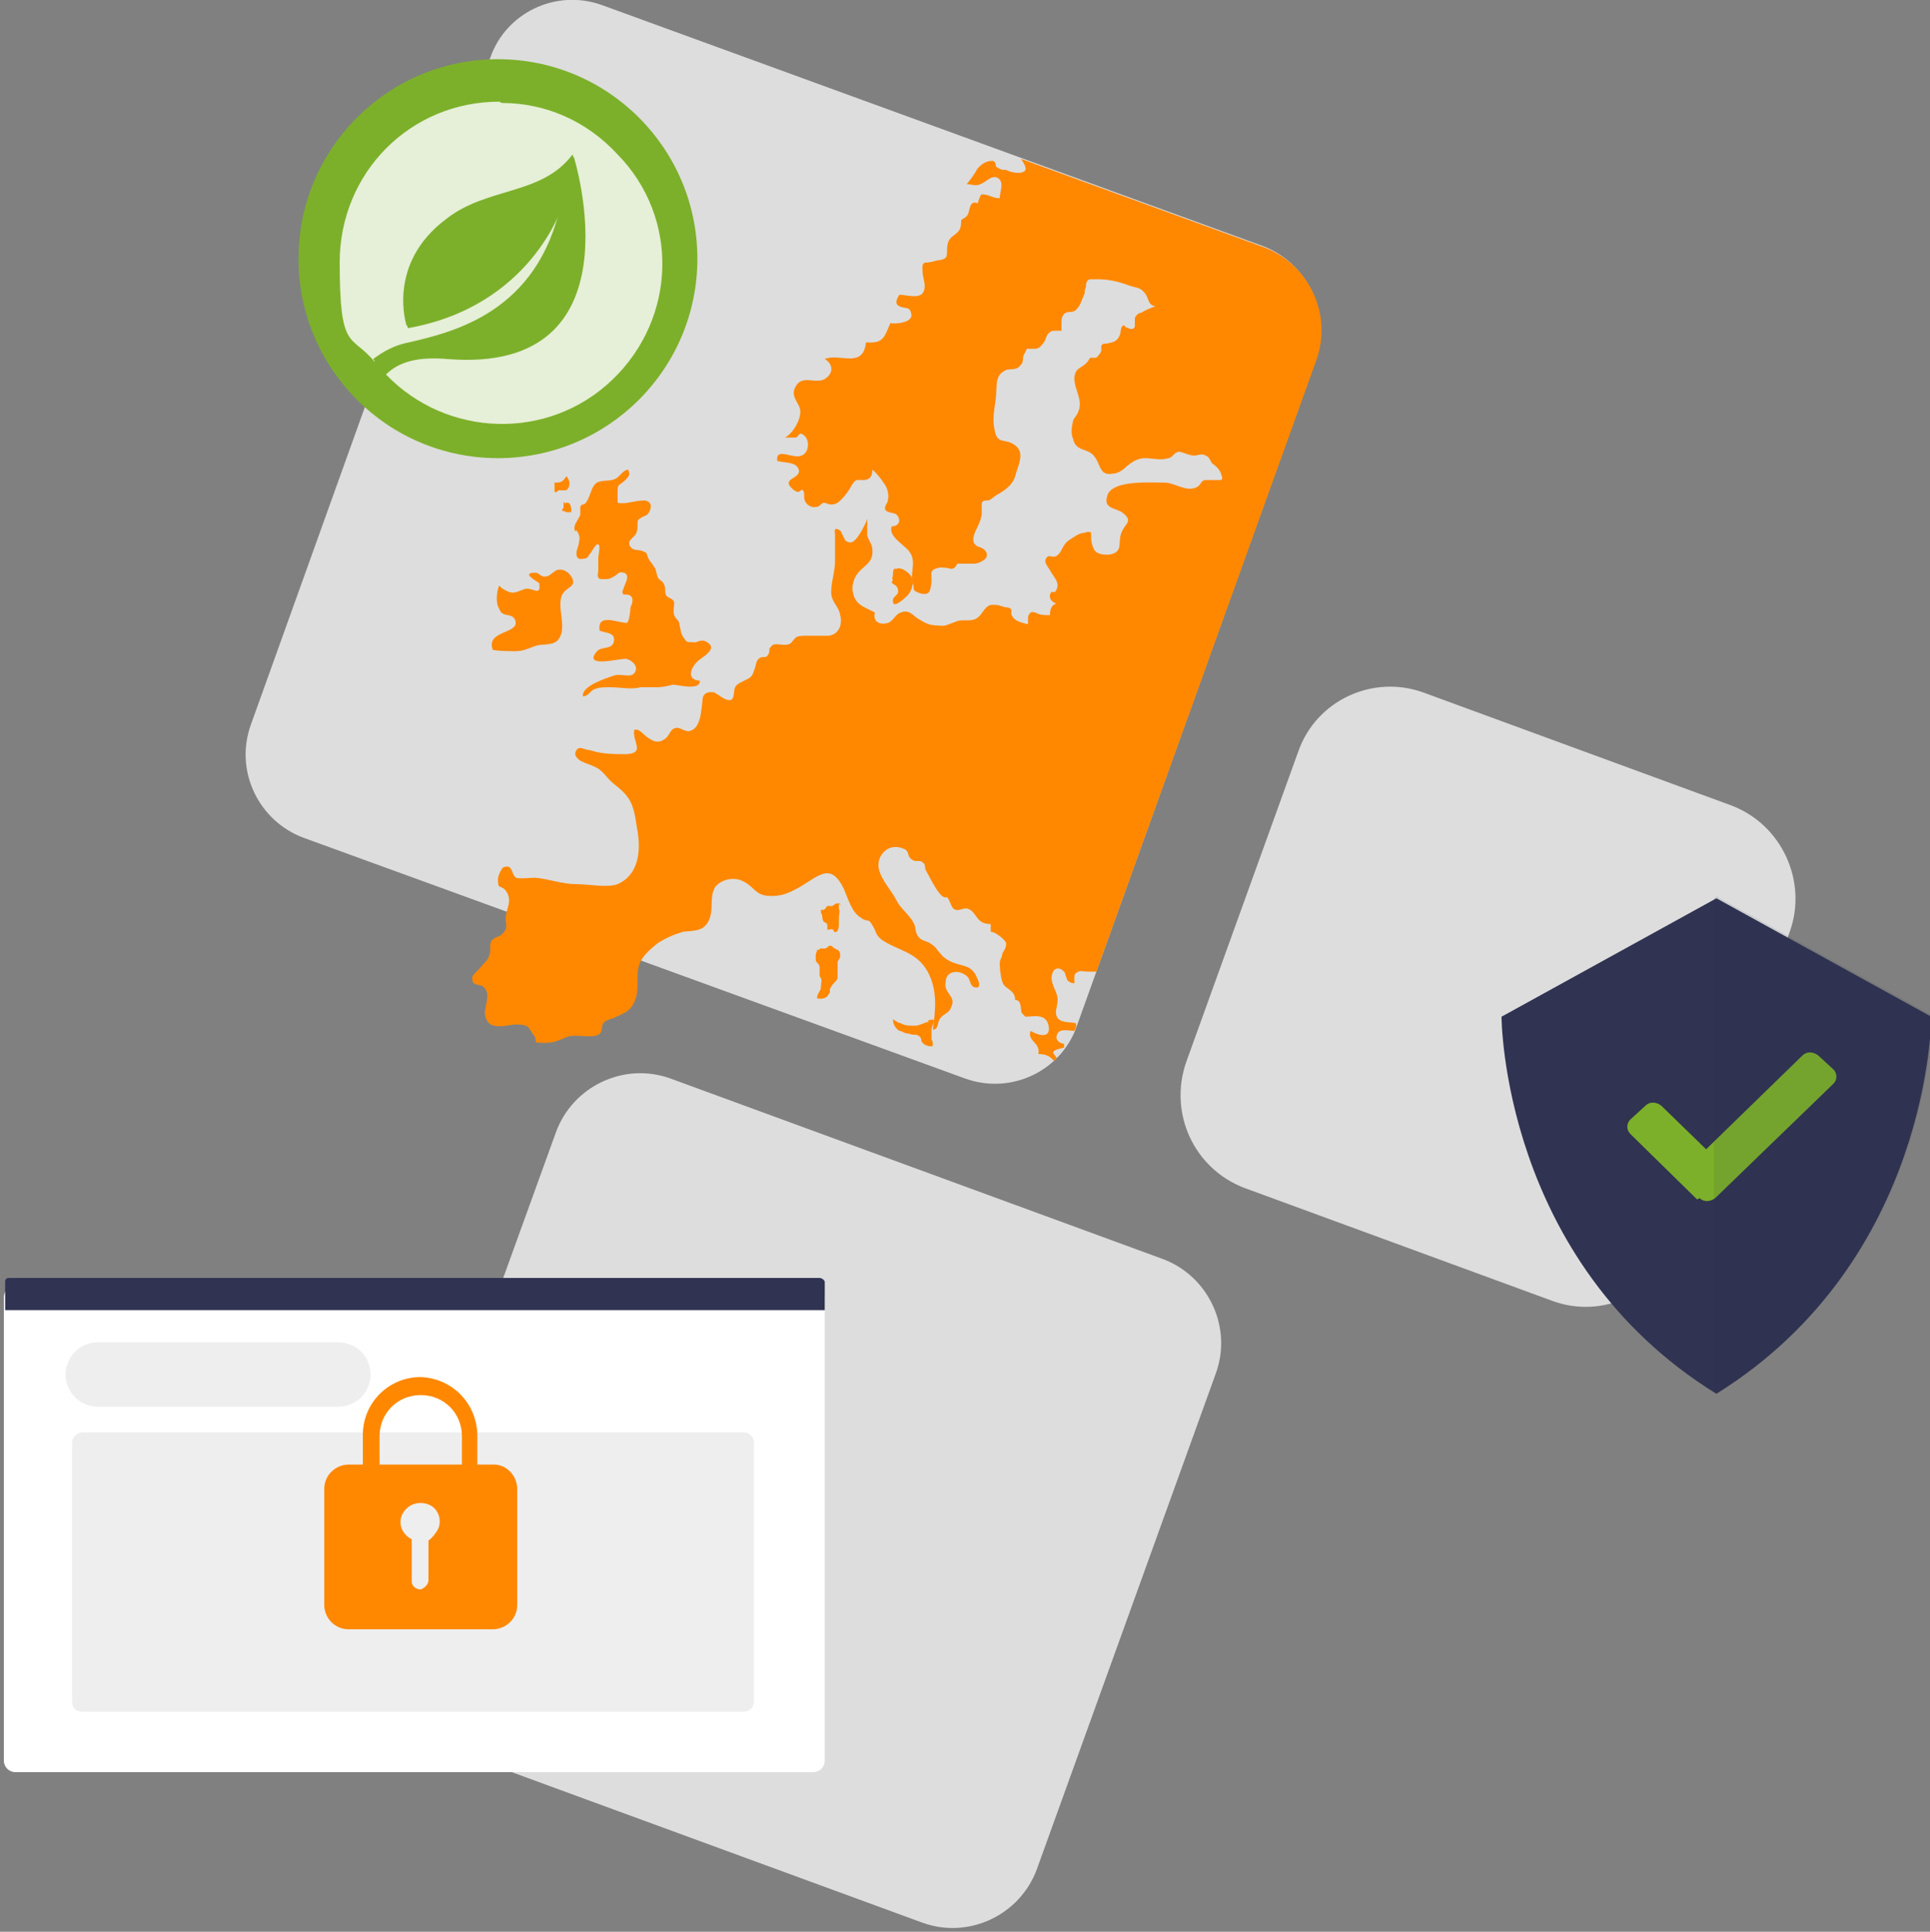
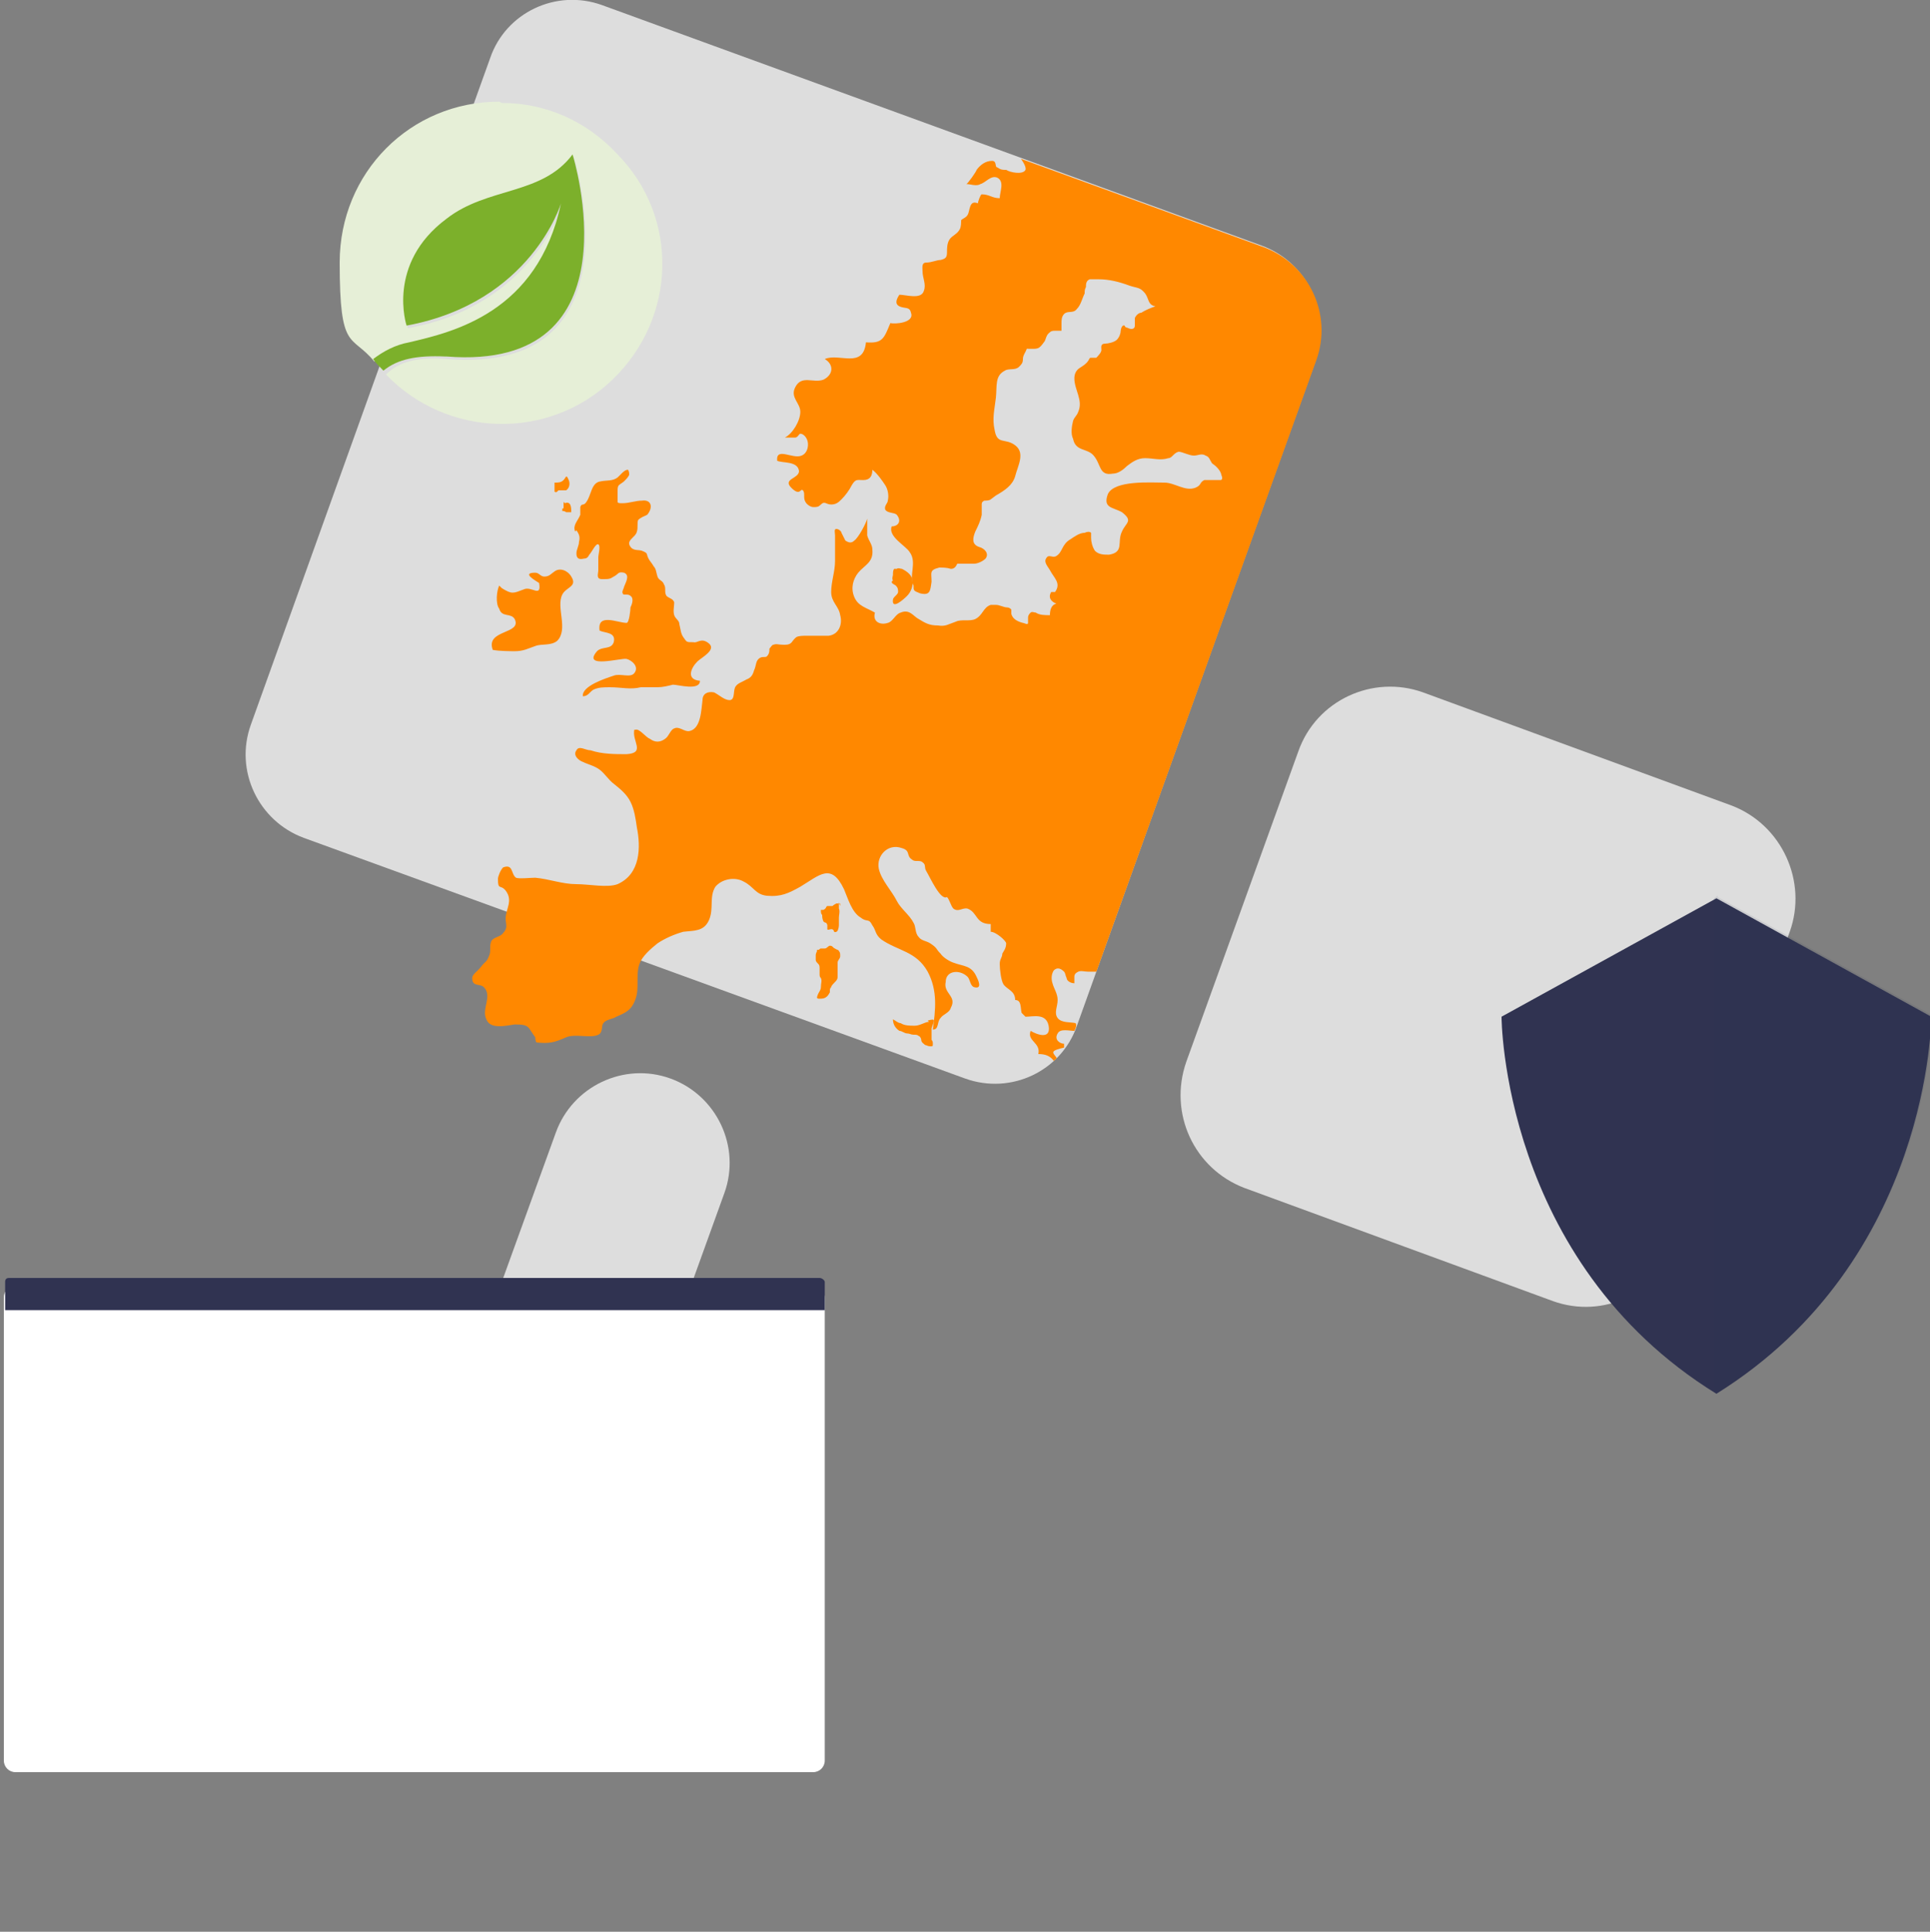
<svg xmlns="http://www.w3.org/2000/svg" version="1.1" viewBox="0 0 150 150.1">
  <rect x="0" y="0" width="150" height="150.1" fill="#808080" stroke="none" />
  <defs>
    <style>
      .cls-1 {
        fill: #e6efd7;
      }

      .cls-2 {
        fill: #7cb02a;
      }

      .cls-3 {
        isolation: isolate;
        opacity: .1;
      }

      .cls-3, .cls-4 {
        fill: #303351;
      }

      .cls-5 {
        fill: #fff;
      }

      .cls-6, .cls-7 {
        fill: none;
      }

      .cls-8 {
        fill: #7cb02b;
      }

      .cls-9 {
        fill: #f80;
      }

      .cls-10 {
        fill: #ddd;
      }

      .cls-11 {
        fill: #eee;
      }

      .cls-12 {
        clip-path: url(#clippath);
      }

      .cls-7 {
        stroke: #eee;
        stroke-linecap: round;
        stroke-miterlimit: 10;
        stroke-width: 5px;
      }
    </style>
    <clipPath id="clippath">
      <path class="cls-6" d="M102.3,28c1.3-3.6-.6-7.5-4.1-8.8L46.8.5c-3.5-1.3-7.4.6-8.7,4.1l-18.6,51.7c-1.3,3.6,12.6,22.6,16.1,23.9l10.8,4.1,17.1-4.4,11.5,3.9c3.6,1.3,7.5-.6,8.7-4.1l18.6-51.7Z" />
    </clipPath>
  </defs>
  <g>
    <g id="Ebene_1">
      <path class="cls-10" d="M102.2,27.9c1.3-3.6-.6-7.5-4.1-8.8L46.8.4c-3.6-1.3-7.5.6-8.7,4.1l-18.6,51.8c-1.3,3.6.6,7.5,4.1,8.8l51.4,18.7c3.6,1.3,7.5-.6,8.7-4.1l18.6-51.8h0Z" />
      <path class="cls-6" d="M102.2,27.9c1.3-3.6-.6-7.5-4.1-8.8L46.8.4c-3.6-1.3-7.5.6-8.7,4.1l-18.6,51.8c-1.3,3.6.6,7.5,4.1,8.8l51.4,18.7c3.6,1.3,7.5-.6,8.7-4.1l18.6-51.8h0Z" />
      <path class="cls-6" d="M0,.1h150v150.1H0V.1Z" />
      <path class="cls-10" d="M134.6,62.6l-24-8.8c-3.9-1.4-8.3.6-9.7,4.6l-8.7,24.1c-1.4,4,.6,8.3,4.5,9.8l24,8.8c3.9,1.4,8.2-.6,9.7-4.6l8.7-24.1c1.4-3.9-.6-8.3-4.5-9.8h0Z" />
-       <path class="cls-10" d="M90.3,97.8l-38.2-14c-3.6-1.3-7.6.6-8.9,4.2l-13.9,38.4c-1.3,3.6.6,7.6,4.2,9l38.2,14c3.6,1.3,7.6-.6,8.9-4.2l13.9-38.5c1.3-3.6-.6-7.6-4.2-8.9h0Z" />
+       <path class="cls-10" d="M90.3,97.8l-38.2-14c-3.6-1.3-7.6.6-8.9,4.2l-13.9,38.4c-1.3,3.6.6,7.6,4.2,9c3.6,1.3,7.6-.6,8.9-4.2l13.9-38.5c1.3-3.6-.6-7.6-4.2-8.9h0Z" />
      <path class="cls-4" d="M133.4,69.8l-16.7,9.2s0,19,16.7,29.3c16.7-10.4,16.7-29.3,16.7-29.3l-16.7-9.2Z" />
-       <path class="cls-2" d="M131.9,93.2l-5.2-5.1c-.3-.3-.3-.8,0-1.1l1.2-1.1c.3-.3.8-.3,1.2,0l3.5,3.4,7.5-7.3c.3-.3.8-.3,1.2,0l1.2,1.1c.3.3.3.8,0,1.1l-9.2,8.9c-.4.3-.9.3-1.2,0h0Z" />
      <path class="cls-3" d="M133.5,69.6l-.3.2v38.2c0,0,.2.1.3.2,16.7-10.4,16.7-29.3,16.7-29.3l-16.7-9.2h0Z" />
      <path class="cls-5" d="M1.2,99.9h62c.4,0,.9.4.9.9v36c0,.5-.4.9-.9.9H1.2c-.5,0-.9-.4-.9-.9v-36c0-.5.4-.9.9-.9Z" />
      <path class="cls-4" d="M63.7,99.3H.7c-.2,0-.3.1-.3.3v2.2h63.7v-2.2c0-.1-.2-.3-.4-.3Z" />
-       <path class="cls-11" d="M6.4,111.3h51.4c.4,0,.8.3.8.8v20.1c0,.5-.4.8-.8.8H6.4c-.5,0-.8-.3-.8-.8v-20.1c0-.4.4-.8.8-.8Z" />
-       <path class="cls-9" d="M38.2,113.8h-1.1v-2.2c0-2.5-1.9-4.5-4.4-4.6-2.5,0-4.5,2-4.5,4.5v2.3h-1.1c-1,0-1.9.8-1.9,1.9v9c0,1,.8,1.9,1.9,1.9h11.2c1,0,1.9-.8,1.9-1.9v-9c0-1-.8-1.9-1.8-1.9ZM33.3,119.6v3.2c0,.3-.3.6-.6.7-.4,0-.7-.3-.7-.6v-3.3c-.8-.4-1.1-1.3-.7-2s1.2-1,2-.7c.8.3,1.1,1.3.7,2-.2.3-.4.6-.7.8ZM35.8,113.8h-6.3v-2.2c0-1.8,1.4-3.2,3.2-3.2s3.2,1.4,3.2,3.2v2.2h0,0Z" />
-       <path class="cls-7" d="M7.6,106.8h18.7" />
-       <circle class="cls-2" cx="38.7" cy="20.1" r="15.5" />
      <path class="cls-1" d="M38.8,7.9c-6.9,0-12.4,5.5-12.4,12.5s.9,5.5,2.7,7.7c.8-.7,1.8-1.1,2.8-1.3,3.4-.8,10-2.3,11.8-10.8,0,0-2.4,7.8-12,9.5,0,0-1.5-4.8,3.1-8.3,3.2-2.4,7.4-1.8,9.8-5,0,0,5.3,16.9-9.8,15.7-2.3-.2-3.8.2-4.8,1.2,4.7,4.9,12.6,5.2,17.6.4s5.2-12.6.4-17.5c-2.4-2.6-5.6-4-9-4Z" />
      <path class="cls-8" d="M34.7,27.7c15.1,1.2,9.8-15.7,9.8-15.7-2.4,3.2-6.6,2.5-9.8,5-4.7,3.5-3.1,8.3-3.1,8.3,9.7-1.8,12-9.5,12-9.5-1.8,8.5-8.4,10-11.8,10.8-1.1.2-2,.7-2.8,1.3.2.3.5.6.8.9,1.1-.9,2.6-1.2,4.8-1.1Z" />
      <g class="cls-12">
        <g>
          <path class="cls-9" d="M112.2,76c-.5-.6-1.2-1-1.8-1.3-.6,0-.9.8-1.5,1-.8.2-1.8.3-2.5.3-.9,0-1.6-.4-2.4-.6-.6-.1-.6,0-1-.4-.3-.2-.5-.4-.8-.6-1.3-.6-3.5-1.2-4.8-.4-.8.5-1.1.8-2,1-.4,0-.7.2-1.1.3-.3,0-1.1-.1-1.3,0-.4.3-.2.7-.6.9-.4.2-1,0-1.4,0-.9,0-1.7-.3-2.4-.3-.3,1.1.8,1.3,1.2,2.1.3.9-.4,1.7-.3,2.6.1.8,1.1.9,1.6,1.5.2.3.1.8.4,1,.3.3.9.2,1.4.2,0,.7.7.8,1.1.4.6-.5.2-.9,1.3-.9.8,0,.9.4,1.6.8.8.4,1,.2,1.8,0,.7-.1,1,.1,1.7.2.5,0,1-.4,1.6-.4.2-.2.3-.3.4-.4.6-.4,1.2-.8,2-1.1,1.5-.6,2.8-1,4.4-.8.9.1,1.7.2,2.7.3,1,0,1.7.1,1.7-1s0-1.4.1-2.2c.1-.9,0-1.5-.7-2.2h0ZM89.8,75.3c.8-.4,1.2,0,2,0,.2-.6-.3-.9-.6-1.3-.3-.6-.4-1.1-.6-1.7-.2-.7-.4-.7.1-1.3.6-.6.7-.5.8-1.4.9.2.7-.9.8-1.5,0,0,.5-.1.6-.2.2,0,.3-.1.4-.3.3-.3,0-.7-.3-.9.2-.2.6,0,.8-.2s.4-.4.4-.4c.5-.3.5-.5,1.2-.2,0,0,.6-1.2.8-1.3.5-.3,1-.2,1.6-.2-.3,1.6,2.6.4,2.2,1.7-.7,0-1.4-.3-1.7.4-.3.8.3,1,1,1,0,.4-.3,1,0,1.3.5.7,1,.1,1.3,0,.5-.3.3-.5,1-.5.6,0,.9.3,1.5.3.7-.9-1.2-1.1-1.6-1.5-.7-.8,0-1.8.8-2.1.3,0,1.8-.4,3.1-.5,0,0,0-.2.1-.3.8-1.6,1.5-.6,2.2-1.6.2-.3,0-.7.1-1.1.1-.3.3-.4.5-.8.3-1.1-.4-1.1-1.2-1.4-.3-.1-.7-.2-.9-.3-.4-.2-.4-.6-.7-.8-.7-.6-1.4,0-2.2-.3s-.3-.4-.6-.8c-.2-.4-.3-.5-.8-.9-.3-.2-.5-.6-.7-.8-.3-.3-.5-.2-.8-.7-.3-.5.2-.5-.5-.7-.3,0-.8,0-1.2,0-.7,0-1.8,0-1.2-1.1.5-.7,1.4-.6,1-1.6-.2-.6-.8-.9-1-1.6-.1-.3-.1-.7-.2-1-.1-.5-.2-.5-.5-.9-.5-.7-.5-1-.5-1.9,0-.4,1.2-.3.9-.7-.3-.4.5-.4.3-.9-.1-.6.1-1.4.4-1.9.2-.3.5-.7.7-1,.3-.3.4-.4.6-.8.5-.6-.9-.9-.1-1.2.8-.3,1.2-.7,1.8-1.3.3-.3.6-.5.8-.8.3-.4.2-.8.4-1.2.3-.6,1.2-.8,1.7-1.3.6-.5.9-1.2,1.5-1.7.6-.5.9-.7,1.2-1.4.3-.9.7-2.8.3-3.8-.5,0-1-.1-1.3-.4-.5-.6,0-.9-.9-1.1-.8-.2-1.3,0-1.4-.9,0-.3.3-.5.3-.8,0-.3-.6-.4-.6-.7,0-.4.5-.5.5-.8,0-.3,0-.2-.1-.3s.2-1.2,0-1.2c-.8-.3-1.6-.7-2.2-1.3-.4-.4-.9-1-1-1.6-.2-.9,1.4.3,1.6.5.4.3.9.9,1.4,1,1.3.6,2.7.2,3.9.9.7.5.9.6,1.8.5.6,0,1.4,0,2-.2.4-.1,1.6-.6,1.8-.8.3-.2.3-.6.3-.9,0-.3.2-.7,0-.9-.2-.3-.8-.5-1-.6-.4-.2-.8-.3-1.1-.5-.5-.3-.8-.6-1.1-1-.3-.5-.8-.8-1.2-1.1-.3-.3-.3-.8-.8-1-.6-.3-2.3,0-2.5-.8,0-.2-1.4-.3-1.6-.4-.5-.1-1-.2-1.6-.3-.5,0-1-.2-1.5-.2-.3,0-.7-.1-.4-.5.4-.5,1.6.1,1.6-.8,0-.8-1-.3-1.4-.1-.3,0-.6.3-.9.3-.6,0-1-.3-1.6-.3-.5,0-1.1.3-1.4-.4.1,0,.2,0,.3-.1,0,0-.3-.5-.4-.5.3.1.6,0,.8,0,.3,0,.6,0,.9-.1.5-.1.9-.3.3-.8-.2-.2-.9,0-1.3,0-.4-.1-.6-.5-1-.7-.1,0-.5-.2-.6,0-.1.1,0,.9-.2.9-.6,0-.6-.5-.3-.9.1-.2-.9-.4-1.1-.4-.3.8-.4,1.2-1.4,1.1-.2,0,.4-1.2.4-1.2,0-.2-.6,0-.6,0-.3,0-.4.2-.6.4-.3.5-.4,1-.9,1.4-.2.2-.5.3-.8,0-.9-.5.4-1.5.8-1.8.2-.2.5-.4.7-.6,0,0,.4-.6.4-.6-.3,0-.6-.1-.9,0-.2.1-.2.5-.4.6-.2.3-.5.1-.8,0,0,0-.2.5-.3.5-.1.2-.2.3-.4.4,0,0,0-.2-.1-.3-.2.5-.7,0-1.1.3-.2.6.3,1.4,0,2-.4.7-.9-.7-.9-1,0-.3,0-.7,0-1-.3,0-.8-.3-1.1,0-.2.2-.2,1,0,1.4-.2-.7-1.2-.7-.8,0-.7.3-.6-.3-1.2-.3,0,.4.6.6.4,1-.4.3-1.1,0-.9-.6,0,.2-.6-.2-.6-.3,0-.3.1-.6-.3-.7-.3,0-.6.2-.6.5-.8,0-.4.6-.8,1-.6.7-.9.2-1.4.3-.7.1-.7.5-.4,1,.1.2.6.8.5,1.1-.2.4-1.2.2-1.5,0-.3,0-.4,0-.7-.2-.2,0,0-.5-.4-.5-.5,0-.9.3-1.2.7,0,.1-.7,1.1-.8,1.1.3,0,.8.2,1.1,0,.4-.1.8-.7,1.3-.5.6.3.2,1.1.2,1.6-.6,0-.8-.3-1.4-.3-.1,0-.3.6-.3.7-.7-.3-.6.6-.8.9-.1.2-.4.3-.5.4,0,.2,0,.5-.1.7-.2.4-.6.5-.8.8-.2.3-.2.7-.2,1,0,.4-.1.5-.5.6-.3,0-.7.2-1.1.2-.4,0-.3.4-.3.7,0,.5.3,1,.1,1.5-.2.7-1.4.3-1.9.3-.2.3-.4.7,0,.9s.8,0,.9.5c.3.8-1.3.9-1.6.8-.5,1.2-.6,1.6-1.9,1.5-.2,2.1-2.1.8-3.2,1.3.7.4.7,1.2-.1,1.6-.8.3-1.7-.4-2.2.6-.4.8.4,1.2.4,1.9,0,.7-.6,1.7-1.2,2,0,0,.3,0,.4,0,.1,0,.3,0,.4,0,.2,0,.3-.3.4-.3.2,0,.4.2.5.4.2.4.1,1.1-.4,1.3-.7.3-2-.7-1.9.4.4.2,1.6,0,1.7.8,0,.6-1.3.6-.6,1.3s.7,0,.9.2,0,.6.2.9c.1.2.4.4.6.4.3,0,.4,0,.6-.2.3-.3.4,0,.8,0s.6-.2.8-.4c.3-.3.6-.7.8-1.1.3-.5.4-.4.9-.4.5,0,.7-.3.7-.8.4.3.8.9,1,1.2.2.3.3.8.2,1.2,0,.2-.3.4-.2.7.2.3.7.2.9.4.4.5.1.9-.4.9-.3.8,1.1,1.5,1.4,2,.6.8-.1,1.9.3,2.6h0c0,0,0,0,0,0,0,.4,0,.4.5.6.8.2.8-.2.9-.9,0-.7-.2-.9.6-1.1.3,0,.6,0,.9.1.3,0,.4-.2.5-.4,0,0,1.2,0,1.3,0,.3,0,.7-.2.9-.4.3-.4-.1-.8-.5-.9-.6-.2-.5-.7-.3-1.2.2-.4.4-.8.5-1.3,0-.3,0-.5,0-.8,0-.1,0-.2.2-.3.1,0,.4,0,.5-.1,0,0,.4-.3.4-.3.7-.4,1.3-.8,1.5-1.5.2-.8.8-1.8,0-2.4-.8-.6-1.4,0-1.6-1.2-.2-.9,0-1.6.1-2.5.1-.9-.1-1.7.7-2.1.3-.2.8,0,1.1-.3.2-.2.3-.3.3-.6s.2-.5.3-.8c.9,0,.9.1,1.4-.6.1-.2.1-.4.3-.6s.3-.2.5-.2c.1,0,.4,0,.5,0,0-.1,0-.4,0-.6,0-.2,0-.5.2-.7.3-.3.7,0,1-.4.3-.3.4-.8.6-1.2,0-.2,0-.3.1-.5,0-.2,0-.5.3-.6.2,0,.4,0,.7,0,.8,0,1.6.2,2.4.5.6.2.8.1,1.2.6.3.4.2.9.8,1-.3.1-.8.3-1.1.5-.2,0-.4.2-.5.4,0,.2,0,.4,0,.6,0,.3-.3.3-.5.2s-.2,0-.3-.2c-.2-.1-.3.3-.3.4,0,.2-.1.5-.3.7s-.7.3-.9.3c-.4,0-.3.3-.3.5,0,.2-.3.5-.4.6-.1,0-.3,0-.4,0s-.1,0-.2.2c-.2.3-.4.4-.7.6-.3.2-.4.5-.4.8,0,.9.7,1.7.3,2.6-.1.3-.3.4-.4.7-.1.4-.2,1,0,1.4.2,1,1.1.7,1.6,1.3.6.7.4,1.6,1.5,1.4.4,0,.8-.3,1.1-.6.4-.3.8-.6,1.4-.6s1.2.2,1.8,0c.3,0,.4-.4.8-.5.3,0,.8.3,1.2.3.3,0,.6-.2.9,0,.3.1.3.3.5.6.3.2.6.5.7.8,0,.1.2.4,0,.5-.1,0-.4,0-.6,0-.2,0-.5,0-.7,0-.4.2-.2.4-.7.6-.8.3-1.6-.4-2.4-.4-1.1,0-3.9-.2-4.4.9-.4,1.1.4,1,1.1,1.4.9.7.3.8,0,1.5-.4.8.2,1.6-1,1.8-.4,0-.8,0-1.1-.3-.2-.3-.3-.7-.3-1s0-.3,0-.4c-.1-.1-.3-.1-.5,0-.4,0-.8.3-1.1.5-.7.4-.6,1-1.1,1.3-.3.2-.6-.2-.8.2-.2.3.2.7.3.9.3.6.9,1,.4,1.7,0,0-.2,0-.3,0-.3.5.1.8.4.9-.4.1-.5.5-.5.9-.4,0-.8,0-1.1-.2-.1,0-.3-.1-.4,0s-.2.2-.2.4c0,.2,0,.3,0,.4,0,.2-.3,0-.4,0-.4-.1-.8-.3-.9-.7,0-.1,0-.2,0-.3s-.2-.2-.3-.2c-.3,0-.6-.2-.9-.2s-.3,0-.4,0c-.6.2-.6.8-1.2,1.1-.4.2-1.1,0-1.5.2-.6.2-.8.4-1.4.3-.7,0-1-.2-1.5-.5-.4-.2-.7-.8-1.4-.5-.4.1-.6.7-1,.8-.6.2-1.2-.1-1-.8-.7-.4-1.3-.5-1.6-1.2-.3-.7-.1-1.4.3-1.9.5-.6,1.2-.8,1.1-1.8,0-.4-.3-.7-.4-1.1,0-.4,0-.9,0-1.3-.1.4-.7,1.5-1,1.7-.2.2-.4.2-.7,0-.1-.2-.2-.4-.3-.6,0-.1-.2-.3-.4-.3-.2,0-.1.3-.1.5,0,.4,0,.9,0,1.3,0,.2,0,.5,0,.7,0,.8-.3,1.6-.3,2.4s.6,1.1.7,1.8c.2.7-.1,1.5-.9,1.6-.3,0-.5,0-.8,0-.3,0-.6,0-.9,0-.3,0-.6,0-.8.1-.4.3-.3.6-.9.6s-.6-.1-.9,0c-.1,0-.2.2-.3.3,0,.2,0,.4-.2.6-.1.1-.3,0-.5.1-.4.2-.3.6-.5,1-.1.4-.3.6-.6.7-.3.2-.8.3-.9.7-.1.3,0,.9-.4.9-.4,0-.8-.4-1.2-.6-.5-.1-.9.1-.9.6-.1.7-.1,2.2-1,2.4-.4.1-.8-.4-1.2-.2-.3.1-.4.6-.7.8-.4.3-.8.3-1.2,0-.3-.1-.8-.8-1.1-.7h-.1c-.2.9.9,1.8-.6,1.9-.9,0-1.9,0-2.8-.3-.4,0-.9-.4-1.1,0-.3.4.2.8.5.9.4.2.9.3,1.3.6.4.3.7.8,1.1,1.1.5.4,1,.8,1.3,1.4.3.6.4,1.3.5,2,.3,1.5.3,3.6-1.5,4.4-.8.3-2.2,0-3.2,0-1.1,0-2.1-.4-3.2-.5-.3,0-1.3.1-1.5,0-.4-.3-.2-1.1-1-.8-.2.2-.4.7-.4.9,0,.9.2.4.6.9.6.8,0,1.4,0,2.2,0,.4.2.7-.2,1.1-.2.3-.7.3-.9.6-.2.4,0,.8-.2,1.2-.2.5-.3.4-.6.8s-.7.6-.7.9c0,.7.6.4.9.7.7.7-.2,1.7.2,2.5.3.8,1.5.5,2.2.4,1.2,0,1,.2,1.6,1,0,0,0,.3.1.4,1,.1,1.4,0,2.3-.4.7-.3,1.9.1,2.5-.2.4-.2.2-.7.4-.9.2-.3.7-.3,1-.5.7-.3,1.2-.5,1.5-1.4.3-.8,0-1.9.3-2.7.2-.6.9-1.2,1.4-1.6.6-.4,1.3-.7,2-.9.8-.1,1.6,0,2-.9.4-.9,0-1.8.5-2.6.5-.6,1.5-.8,2.2-.4.8.4.9,1,1.8,1.1,1.1.1,1.7-.2,2.6-.7,1.5-.9,2.4-1.9,3.4.2.3.7.6,1.8,1.3,2.2.5.4.6,0,.9.6.3.4.2.7.7,1.1,1.3.9,2.7.9,3.6,2.5.8,1.5.6,3,.4,4.5.5,0,.3-.6.6-.9.2-.3.7-.4.8-.8.5-.9-.6-1.1-.4-2,0-.9,1.1-1,1.7-.4.2.2.2.7.5.8.7.2.3-.6.2-.8-.4-.9-1-.8-1.8-1.1-.3-.1-.8-.4-1-.7-.4-.4-.2-.4-.8-.8-.3-.2-.7-.2-.9-.5-.3-.3-.2-.8-.4-1.1-.3-.6-1-1.1-1.3-1.7-.4-.8-1.2-1.6-1.4-2.5-.2-1,.7-2,1.8-1.6.7.2.3.6.8.9.2.2.6,0,.8.2.3.2.1.4.3.7.3.5,1.1,2.3,1.6,2,.2.2.3.7.5.9.4.3.7-.1,1.1,0,.8.3.6,1.2,1.8,1.2,0,.2,0,.4,0,.6.4,0,1.2.7,1.2.9,0,.4-.2.6-.3.8,0,.3-.2.4-.2.8,0,.4.1,1.3.3,1.6.3.4.9.5.9,1.2.5,0,.4.6.5,1,.1.1.2.2.3.3.6,0,1.6-.3,1.8.7.2,1.1-.9.7-1.4.4-.3.8.8.9.6,1.8.9,0,1.2.4,1.6,1.2.3-1.2-1.4-1.3.4-1.7v-.3c-.3,0-.8-.3-.5-.8.2-.4.9-.2,1.3-.2.1-.2.2-.4.1-.6-.4-.1-1.1,0-1.4-.4s0-.9,0-1.4c0-.5-.3-.9-.4-1.3-.1-.3-.1-.7.1-1,.3-.3.6-.1.8.1.1.1.1.3.2.5,0,.2.3.4.6.4,0,0,0-.5,0-.5,0-.2.1-.3.3-.4.2-.1.5,0,.8,0,.3,0,.6,0,.8,0,.8,0,1.1,0,1.7.4.6.5.6.3,1.3-.1h0Z" />
          <path class="cls-9" d="M44.8,41.2c.2.3.3.5.2.9,0,.3-.2.6-.2.9,0,.4.2.5.6.4.2,0,.3-.1.4-.3.2-.2.5-.9.7-.8s0,.8,0,1,0,.4,0,.7c0,.1,0,.2,0,.3,0,.3-.2.7.3.7s.6,0,.9-.2c.4-.2.3-.4.8-.3.5.2.1.8,0,1.1,0,.1-.2.4-.1.5,0,.2.4,0,.6.2.3.2.1.7,0,.9,0,.2-.1,1.2-.3,1.2-.7,0-2.3-.8-2.1.6.4.2,1.3.1,1.1.9-.2.6-.9.3-1.3.7-1.2,1.4,1.9.5,2.3.6.4.1,1,.6.6,1.1-.3.4-1.1,0-1.6.2-.6.2-2.5.8-2.4,1.6.4,0,.5-.3.8-.5.4-.2.8-.2,1.3-.2.9,0,1.6.2,2.4,0,.4,0,.8,0,1.3,0,.4,0,.8-.1,1.2-.2.4,0,2.1.5,2.1-.3-1.1-.1-.7-1-.2-1.5.3-.3,1.5-.9.9-1.4s-.9,0-1.2-.1c-.6,0-.5,0-.8-.4-.2-.3-.2-.6-.3-1,0-.3-.3-.4-.4-.7-.1-.3,0-.7,0-1-.1-.3-.4-.3-.6-.5-.2-.3,0-.6-.2-.9-.1-.3-.4-.3-.5-.6-.1-.3-.1-.6-.3-.8-.1-.2-.3-.4-.4-.6-.2-.4,0-.4-.5-.6-.3-.1-.5,0-.8-.2-.6-.6.3-.8.4-1.3.1-.3,0-.7.1-.9.2-.2.5-.3.7-.4.5-.6.3-1.2-.4-1.1-.5,0-1,.2-1.5.2h-.1c-.1,0-.3,0-.3-.1s0-.3,0-.5c0-.2,0-.3,0-.4s0-.3.1-.4c.1-.1.3-.2.4-.3.2-.2.3-.3.4-.5,0-.1,0-.3-.1-.4-.2,0-.4.2-.5.3,0,0-.2.2-.3.3-.4.3-.8.2-1.3.3-.8.1-.7,1.1-1.2,1.7-.2.2-.3,0-.4.3,0,.2,0,.4,0,.6-.2.5-.6.8-.4,1.3h0ZM40,50.6c.7,0,1-.2,1.6-.4.5-.2,1.2,0,1.7-.4.9-.9-.1-2.6.4-3.6.3-.6,1.2-.6.7-1.4-.3-.5-.9-.7-1.3-.4-.3.2-.4.4-.8.4-.3,0-.4-.3-.7-.3-1.1,0,0,.6.3.8.2,1.2-.6.2-1.2.5-.8.3-.9.4-1.7-.1l-.2-.2c-.2.4-.3,1.4,0,1.8.2.7.9.3,1.2.8.6,1.2-2.3.8-1.7,2.4.6.1,1.3.1,1.9.1h0ZM72.2,79.4c-.3,0-.7.3-1.1.3-.4,0-.8,0-1.1-.2-.2,0-.4-.2-.6-.3,0,.4.2.7.5.9.2,0,.4.2.6.2.2,0,.3.1.5.1.2,0,.3,0,.4.1.1,0,.2.2.2.3,0,.2.2.3.3.4.1,0,.2.1.4.1s.2,0,.2-.2c0-.1,0-.2-.1-.3,0,0,0-.1,0-.2,0-.2,0-.4,0-.7.2-.6.4-.8-.3-.6h0ZM69.3,45.2c0,.2.3.2.4.4.1.1.1.3.1.4,0,.2-.4.4-.4.6-.1.8.8,0,1.1-.3.3-.3.5-.8.4-1.2,0-.4-.4-.7-.8-.9-.1,0-.3-.1-.4,0,0,0-.2,0-.2,0-.1.1-.1.3-.1.5,0,0-.1.3,0,.4ZM43.2,38.3c0,0,.1-.1.2-.2.2,0,.4,0,.6,0,.3-.2.3-.6.2-.8-.2-.5-.2-.2-.4,0-.2.2-.4.2-.7.2,0,.2,0,.3,0,.4v.3c0,0,.1.1.2,0ZM43.8,39s0,.3,0,.3v.2c-.1,0-.1,0-.1.2,0,0,.2,0,.3.1,0,0,.4,0,.4,0,0-.3,0-.9-.5-.7ZM65.3,70.4c0-.1,0-.2,0-.2-.1,0-.2,0-.3,0,0,0-.2.1-.3.2,0,0-.1,0-.3,0s-.1,0-.2.1c0,0,0,.1-.2.2,0,0-.1,0-.2,0,0,.2,0,.3.1.4,0,.1,0,.3.1.5,0,0,.1.1.2.1,0,0,.1.1.1.2s0,.2,0,.3.2,0,.3,0c.1,0,.1,0,.2.1,0,0,0,.2.2.1.1,0,.2-.3.2-.5s0-.2,0-.3c0,0,0-.2,0-.3,0-.2.1-.5,0-.7,0,0,0,0,0-.1h0c0-.3,0-.3,0-.4h0ZM63.5,73.9c0,0-.1.2-.1.3,0,.1,0,.3,0,.4,0,.1.1.2.2.3.1.1.1.2.1.4s0,.3,0,.4c0,.1,0,.2.1.3.1.2,0,.4,0,.7,0,.2-.1.3-.2.5,0,0-.1.2-.1.3s.1.1.2.1c.2,0,.4,0,.6-.2,0,0,.1-.1.2-.3,0,0,0-.2,0-.2,0,0,0-.1.1-.2,0-.1.2-.3.3-.4s.2-.2.2-.4c0-.2,0-.4,0-.6,0-.2,0-.4,0-.5,0-.2.2-.3.2-.5s0-.3-.1-.4c0-.1-.2-.1-.3-.2-.1,0-.2-.2-.3-.2-.2-.1-.3.2-.5.2-.1,0-.2,0-.3,0s-.1.1-.2.1h-.1Z" />
        </g>
      </g>
    </g>
  </g>
</svg>